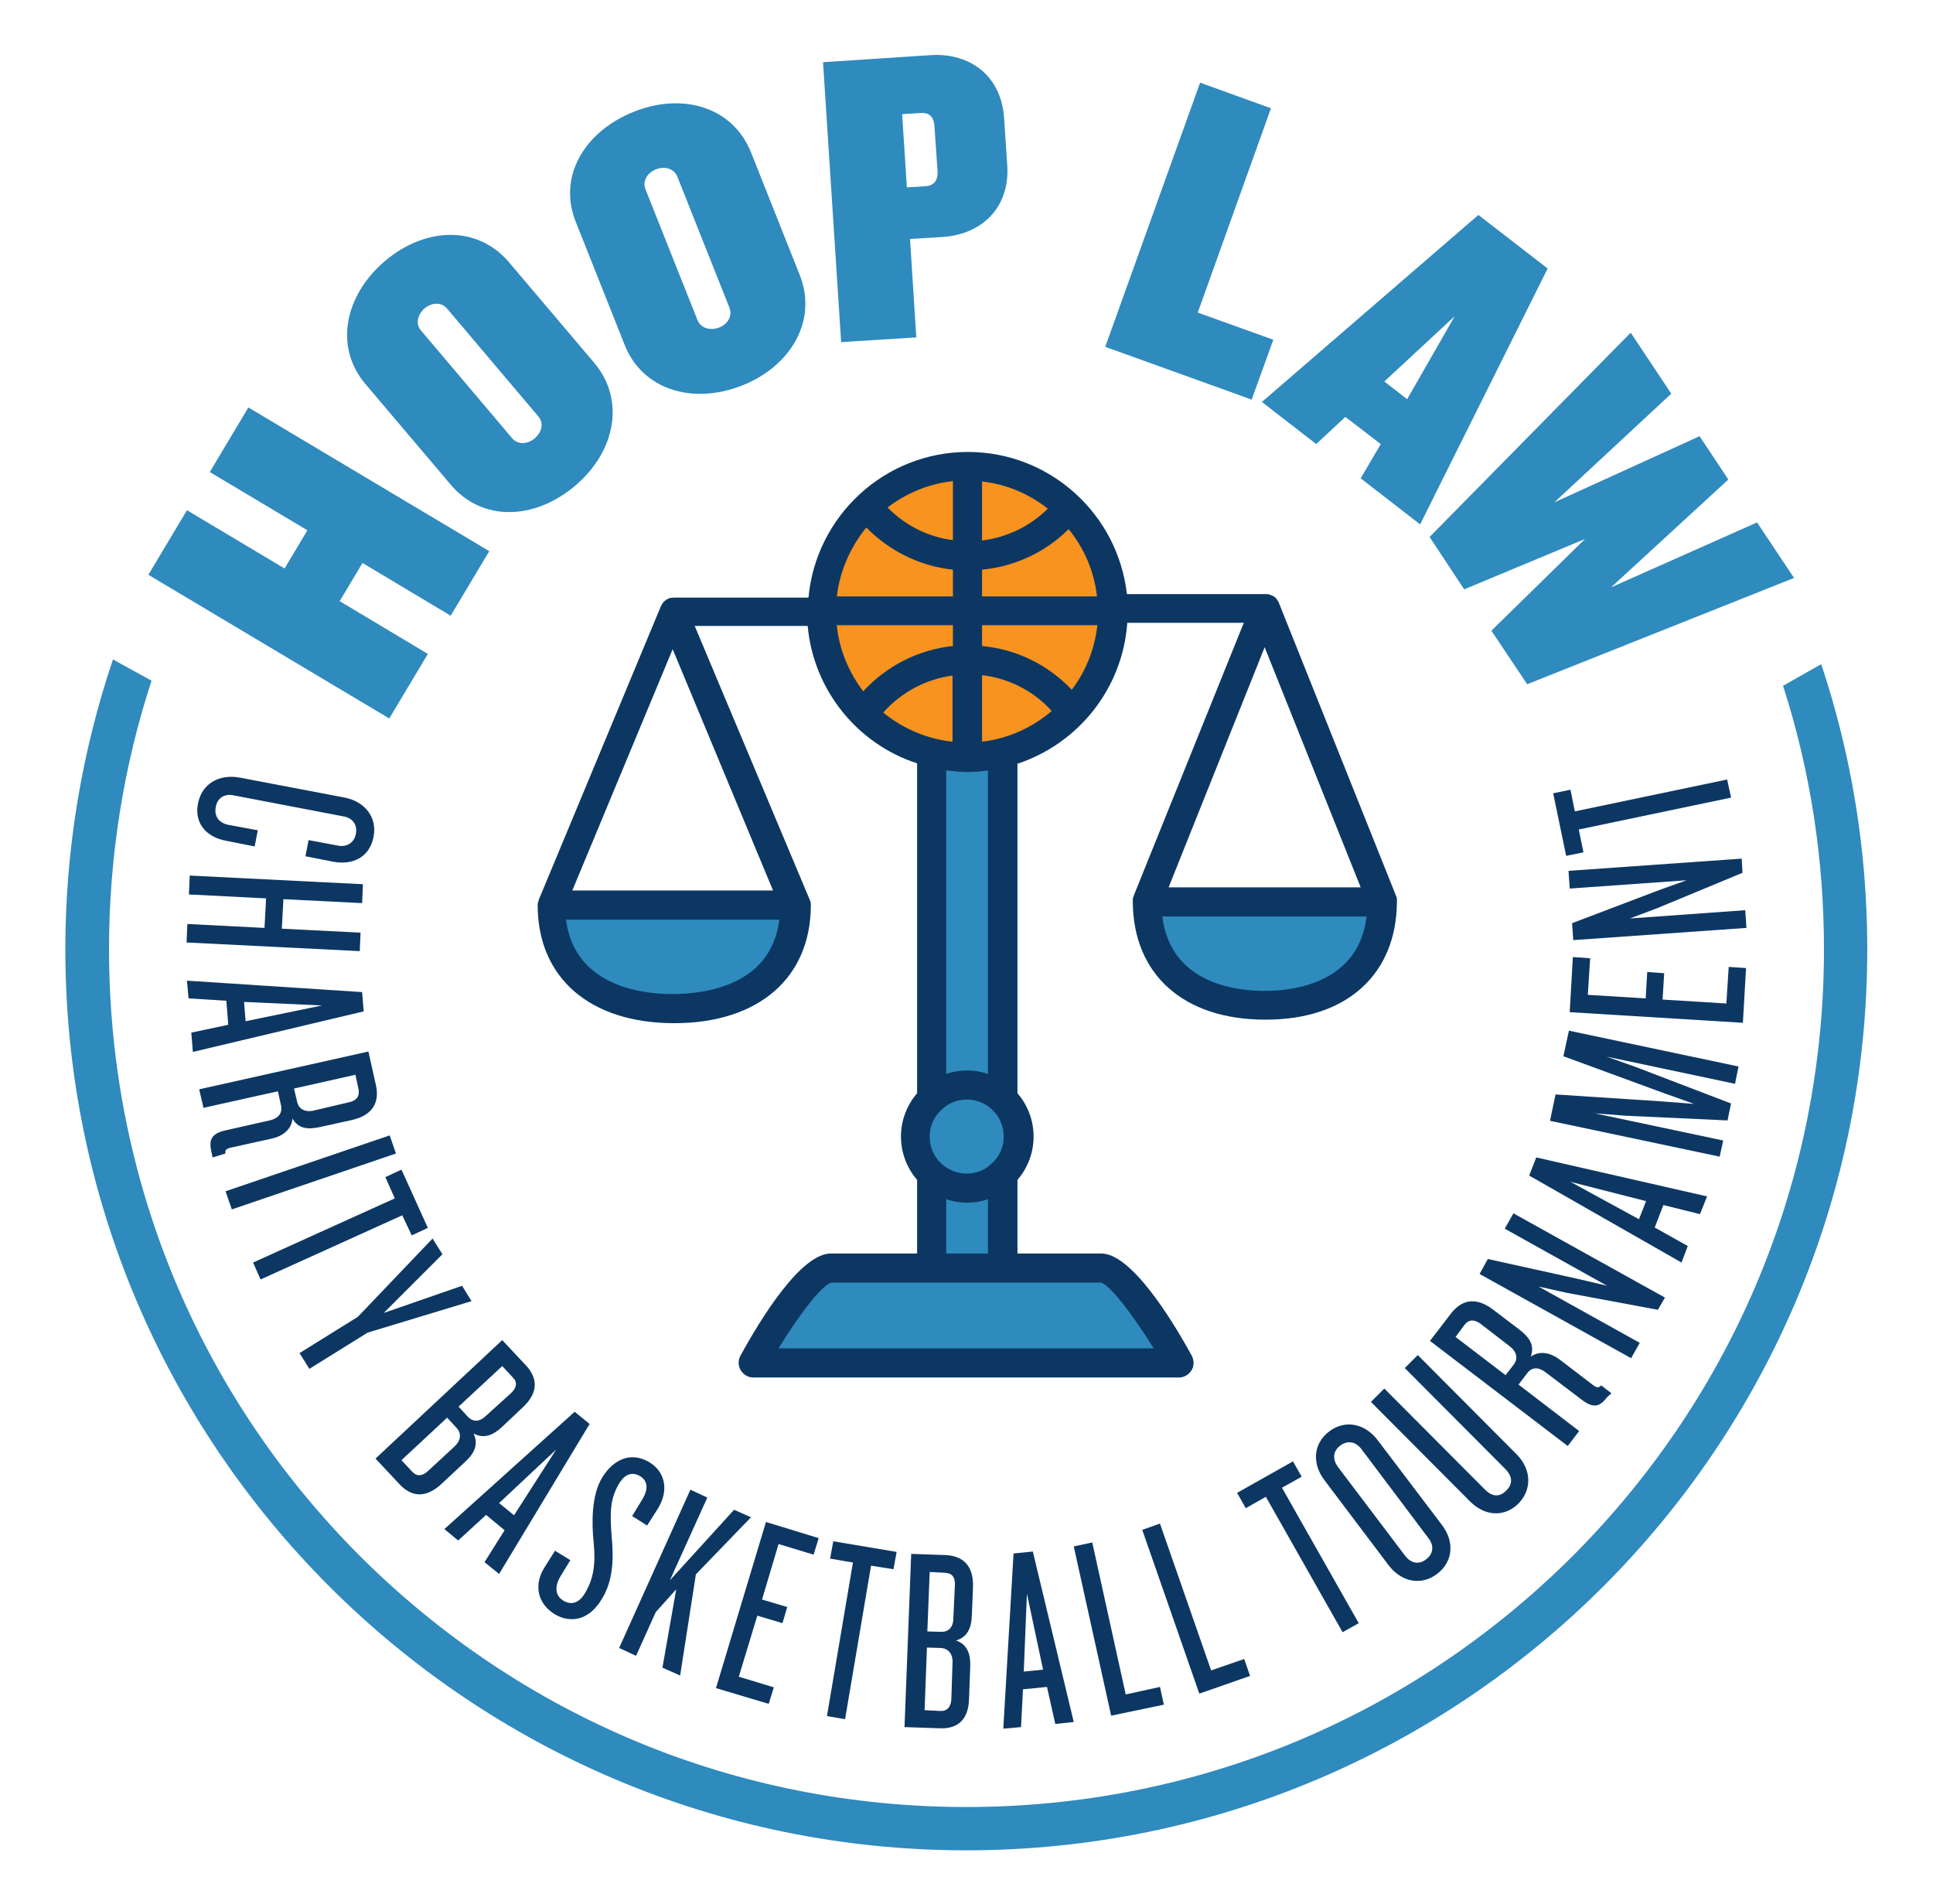
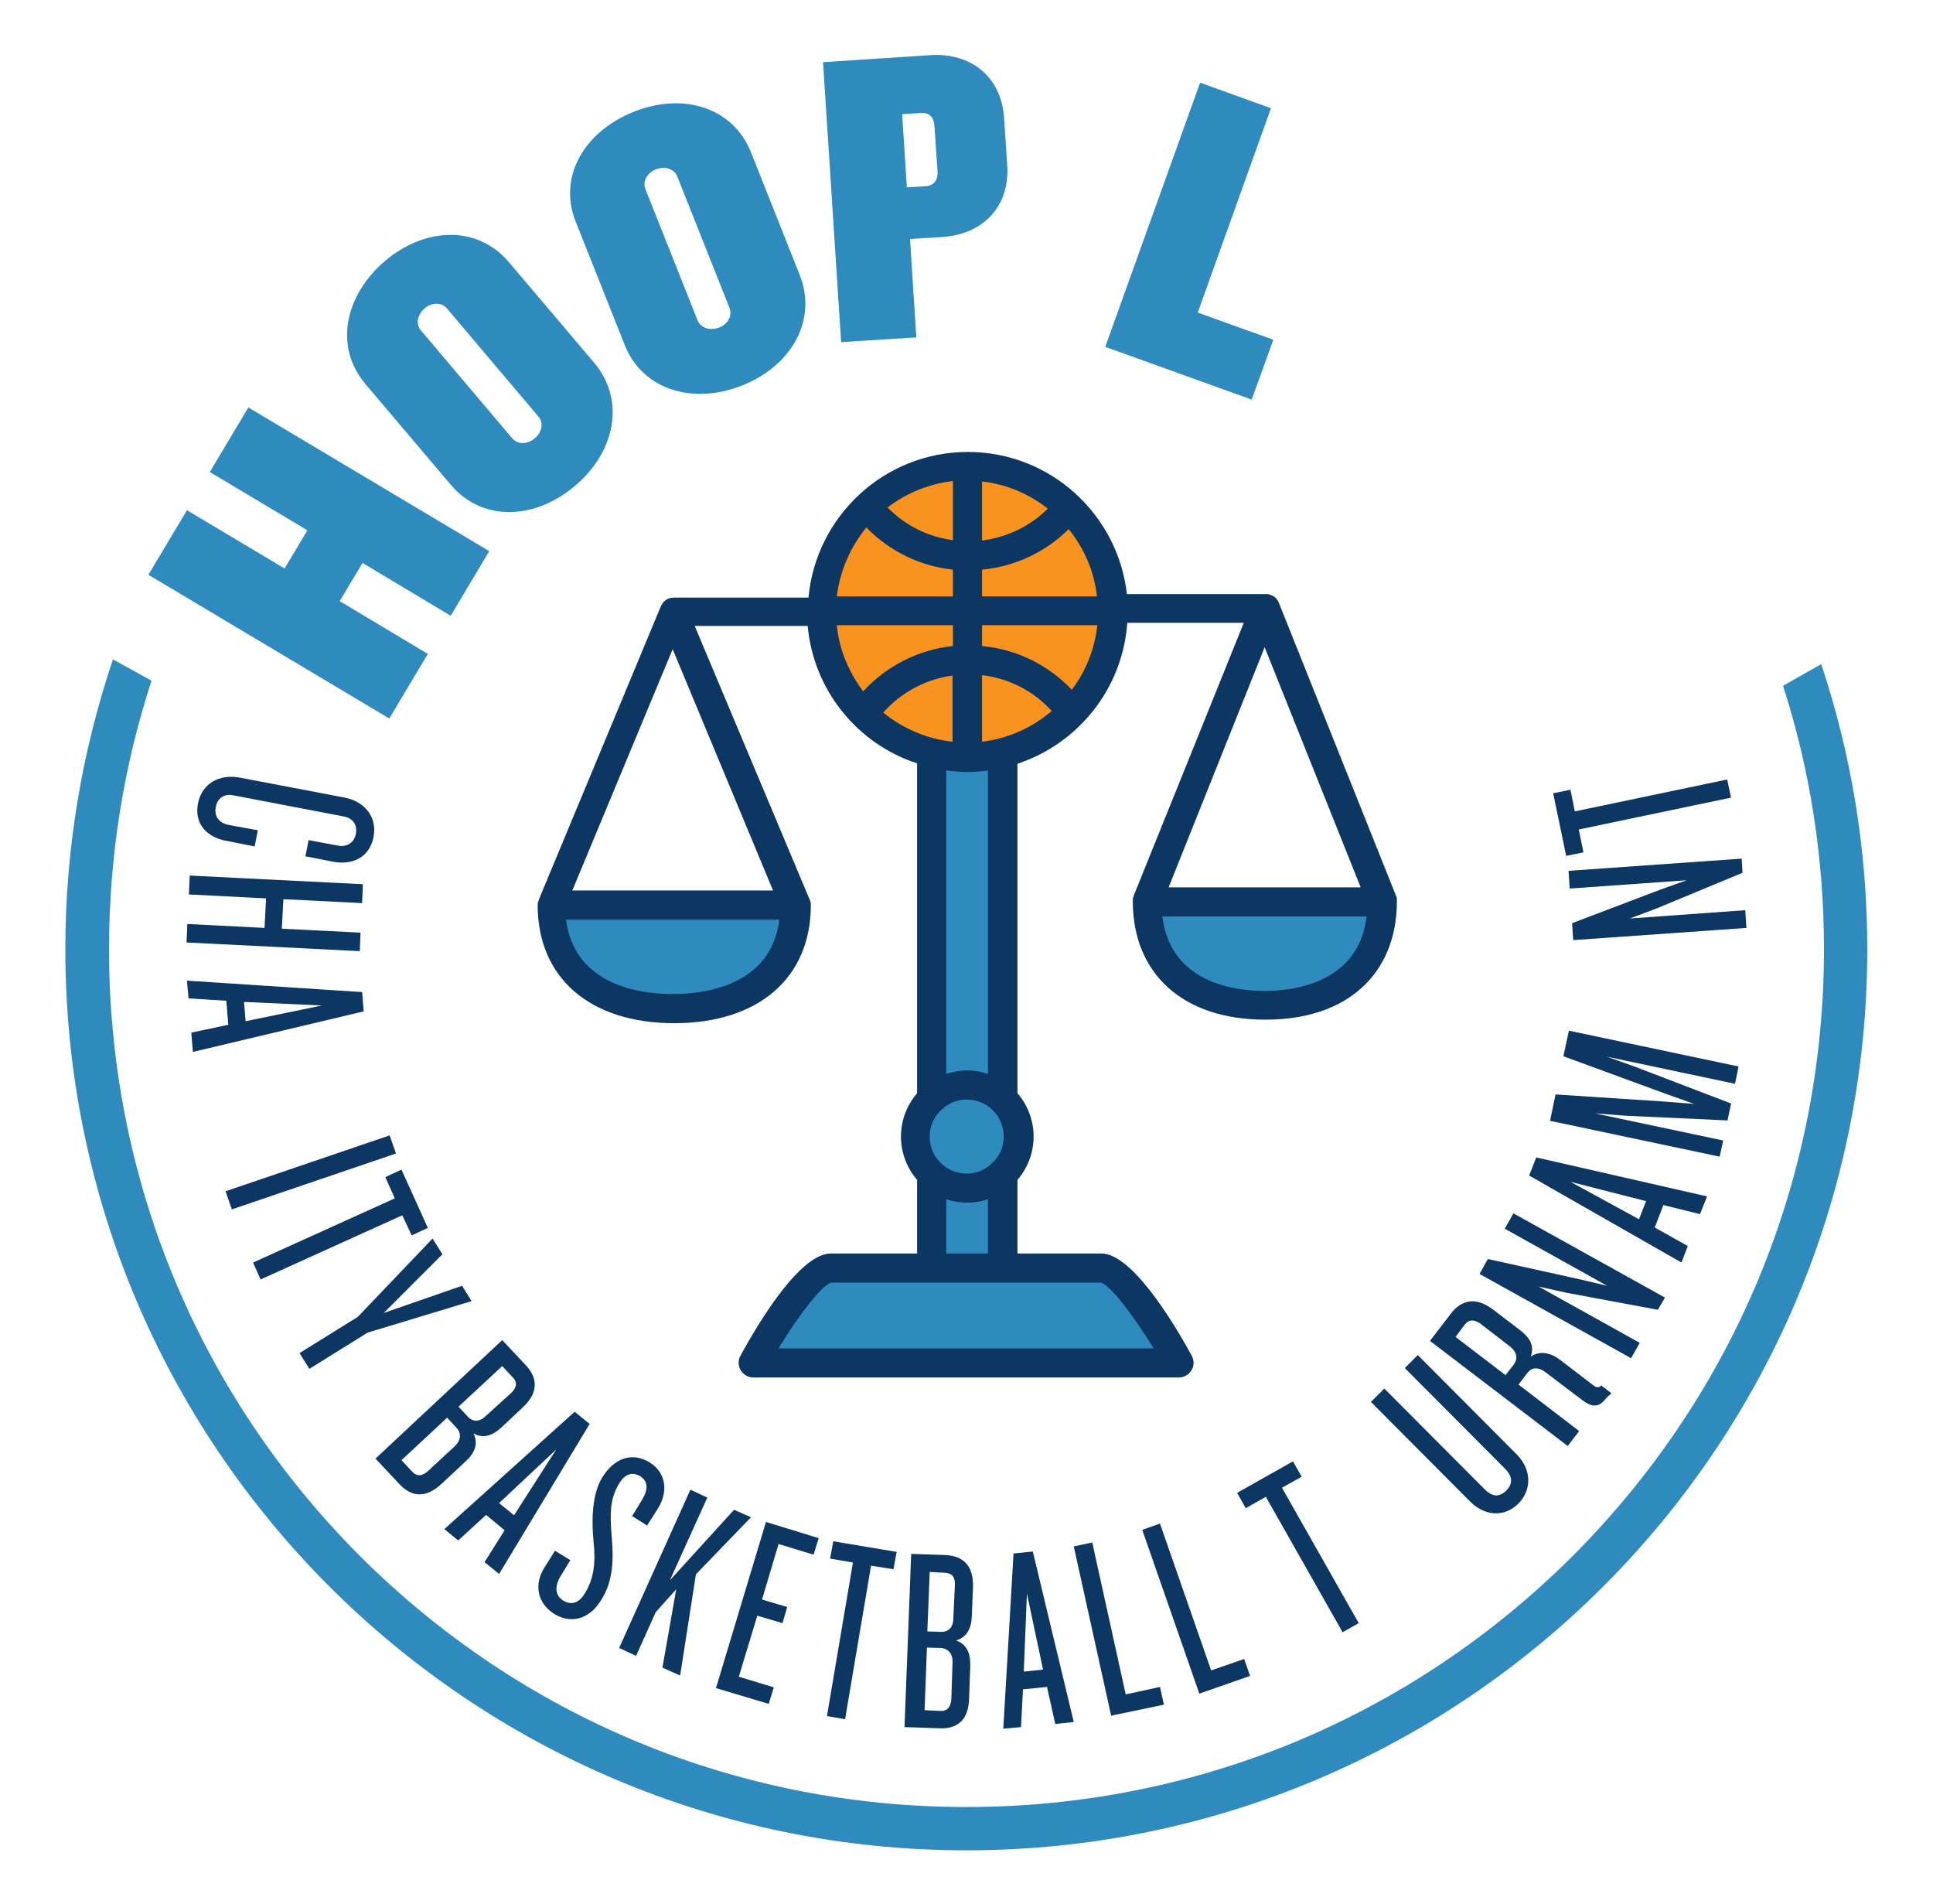
<svg xmlns="http://www.w3.org/2000/svg" version="1.1" id="Layer_1" x="0px" y="0px" viewBox="0 0 491.1 483.7" style="enable-background:new 0 0 491.1 483.7;" xml:space="preserve">
  <style type="text/css">
	.st0{fill:#2F8ABE;}
	.st1{fill:#F7931E;}
	.st2{fill:#0D3763;}
</style>
  <g>
    <polygon class="st0" points="282.1,322.2 208.9,322.3 191,346.4 298.8,346.3  " />
    <rect x="234.7" y="192.7" class="st0" width="21.3" height="127.2" />
    <path class="st0" d="M143,231.5c-2.5,0-4.3,2.5-3.4,4.9c4.9,12.5,17,21.3,31.2,21.3c14.2,0,26.3-8.8,31.2-21.3   c0.9-2.4-0.9-4.9-3.4-4.9H143z" />
    <path class="st0" d="M293.1,229.6c-2.1,0-3.6,2.1-2.9,4.2c4.7,12.9,17,22,31.4,22c14.5,0,26.8-9.2,31.4-22c0.7-2-0.7-4.2-2.9-4.2   H293.1z" />
    <circle class="st1" cx="245.2" cy="154.8" r="37.9" />
    <path class="st2" d="M354.9,229.1C354.9,229.1,354.9,229.1,354.9,229.1c0-0.1,0-0.2,0-0.3c0-0.2,0-0.3,0-0.5c0-0.2-0.1-0.3-0.1-0.4   c0-0.1,0-0.2-0.1-0.2l0-0.1c0,0,0,0,0,0l-29.8-74.5c0,0,0,0,0,0c-0.1-0.3-0.3-0.6-0.5-0.8c0-0.1-0.1-0.1-0.1-0.2   c-0.2-0.2-0.4-0.5-0.7-0.6c0,0,0,0,0,0c-0.3-0.2-0.6-0.3-0.9-0.4c-0.1,0-0.1,0-0.2-0.1c-0.3-0.1-0.6-0.1-1-0.1h-35.2   c-2.3-20.3-19.5-36.1-40.4-36.1c-21.2,0-38.6,16.3-40.5,37h-34.2c-0.3,0-0.7,0.1-1,0.1c-0.1,0-0.1,0-0.2,0.1   c-0.3,0.1-0.6,0.2-0.8,0.4c0,0,0,0,0,0c-0.3,0.2-0.5,0.4-0.7,0.6c-0.1,0.1-0.1,0.1-0.1,0.2c-0.2,0.3-0.4,0.5-0.5,0.8c0,0,0,0,0,0   l-31,74.5c0,0,0,0,0,0l0,0c0,0,0,0.1,0,0.1c-0.1,0.2-0.1,0.4-0.2,0.5c0,0.2-0.1,0.4-0.1,0.6c0,0,0,0.1,0,0.1c0,0,0,0,0,0   c0,0,0,0,0,0.1c0,18.5,13.3,30,34.7,30s34.7-11.5,34.7-30c0,0,0,0,0-0.1c0,0,0,0,0,0c0,0,0-0.1,0-0.1c0-0.2,0-0.4-0.1-0.6   c0-0.2-0.1-0.4-0.2-0.5c0,0,0-0.1,0-0.1l0,0c0,0,0,0,0,0L176.5,159h28.7c1.5,16.4,12.7,30,27.8,34.9v83.8c-2.6,3-4.1,6.9-4.1,11   c0,4.1,1.5,8,4.1,11v18.7h-21.9c-7.6,0-17.7,16.3-23,26c-0.6,1.1-0.6,2.5,0.1,3.7c0.7,1.1,1.9,1.8,3.2,1.8h108.1   c1.3,0,2.5-0.7,3.2-1.8c0.7-1.1,0.7-2.5,0.1-3.7c-5.3-9.7-15.5-26-23-26h-21.3v-18.7c2.6-3,4.1-6.9,4.1-11c0-4.1-1.5-8-4.1-11V194   c15.4-5.1,26.7-19,27.9-35.8h29.6L288,227.6c0,0,0,0,0,0l0,0.1c0,0.1,0,0.2-0.1,0.2c0,0.1-0.1,0.3-0.1,0.4c0,0.2,0,0.3,0,0.5   c0,0.1,0,0.2,0,0.2c0,0,0,0,0,0c0,0,0,0.1,0,0.1c0.1,18.4,12.9,29.9,33.6,29.9C342,259.1,354.8,247.6,354.9,229.1   C354.9,229.1,354.9,229.1,354.9,229.1z M345.7,225.4h-48.8l24.4-61L345.7,225.4z M272.3,175.2c-6.1-6.4-14.1-10.3-22.8-11.1v-5.3   h29.3C278.1,165,275.8,170.6,272.3,175.2z M249.5,188.4v-16.9c6.8,0.8,13.1,4,17.7,9.1C262.3,184.8,256.2,187.6,249.5,188.4z    M224.4,181c4.6-5.2,10.9-8.5,17.6-9.4v16.8C235.4,187.7,229.3,185,224.4,181z M212.6,158.8h29.5v5.3c-8.7,0.9-16.8,5-22.8,11.5   C215.7,170.8,213.2,165.1,212.6,158.8z M242.1,137.2c-6.3-0.8-12.1-3.7-16.6-8.3c4.7-3.6,10.4-6,16.6-6.7V137.2z M249.5,122.3   c6.3,0.7,12,3.2,16.7,6.9c-4.5,4.5-10.4,7.3-16.7,8.1V122.3z M249.5,144.7c8.3-0.8,16.1-4.4,22-10.3c3.9,4.8,6.5,10.7,7.2,17.1   h-29.2V144.7z M220.1,134c5.9,6,13.6,9.8,22,10.7v6.8h-29.5C213.4,144.9,216.1,138.9,220.1,134z M170.9,164.9l25.5,61.3h-51   L170.9,164.9z M170.9,252.5c-7.7,0-24.9-1.9-27.1-18.9H198C195.9,250.6,178.6,252.5,170.9,252.5z M252.1,281.9   c1.9,1.8,2.9,4.2,2.9,6.8s-1,5-3,6.8c-1.7,1.7-4,2.6-6.4,2.6c-2.4,0-4.7-0.9-6.5-2.6c-1.9-1.8-2.9-4.2-2.9-6.8s1-5,3-6.8   c1.7-1.7,4-2.6,6.4-2.6S250.4,280.2,252.1,281.9z M293.1,342.5h-95.3c5.4-8.9,11.2-16.2,13.4-16.7h68.5   C281.9,326.3,287.6,333.6,293.1,342.5z M240.4,318.4v-13.8c1.7,0.6,3.5,0.9,5.3,0.9c1.8,0,3.6-0.3,5.3-0.9v13.8H240.4z M251,272.8   c-1.7-0.6-3.5-0.9-5.3-0.9c-1.8,0-3.6,0.3-5.3,0.9v-77.1c1.7,0.2,3.5,0.4,5.3,0.4c1.8,0,3.6-0.1,5.3-0.4V272.8z M321.3,251.7   c-7.4,0-23.9-1.9-26-18.9h51.9C345.2,249.7,328.7,251.7,321.3,251.7z" />
    <g>
      <path class="st0" d="M114.5,156.4L92.1,143l-5.8,9.7l22.4,13.4l-9.8,16.4L37.7,146l9.8-16.4l24.8,14.8l5.8-9.7l-24.8-14.8    l9.8-16.4l61.2,36.5L114.5,156.4z" />
      <path class="st0" d="M146.1,123.4c-10.4,8.8-23.7,9.1-31.6-0.3L92.8,97.5c-7.9-9.4-5.3-22.4,5-31.2c10.3-8.7,23.5-9.1,31.5,0.3    L151,92.2C158.9,101.6,156.4,114.7,146.1,123.4z M113.6,78.4c-1.5-1.8-4-1.5-5.7-0.1c-1.7,1.5-2.5,3.9-0.9,5.7l23.1,27.3    c1.5,1.8,4.1,1.5,5.8,0c1.7-1.5,2.4-3.8,0.8-5.6L113.6,78.4z" />
      <path class="st0" d="M188.6,97.9c-12.6,5-25.4,1.1-29.9-10.3l-12.4-31.2c-4.6-11.4,2-22.9,14.7-28c12.5-5,25.2-1.2,29.8,10.3    l12.4,31.2C207.7,81.3,201.1,92.9,188.6,97.9z M172.1,44.9c-0.9-2.2-3.3-2.7-5.4-1.9c-2.1,0.8-3.6,2.9-2.7,5.1l13.2,33.2    c0.9,2.2,3.4,2.7,5.5,1.9c2.1-0.8,3.5-2.9,2.6-5.1L172.1,44.9z" />
      <path class="st0" d="M239.5,60.2l-8.3,0.5l1.6,25l-19.1,1.2l-4.6-71.1l27.4-1.8c10-0.6,17.9,5.3,18.6,16l0.8,12    C256.6,52.6,249.6,59.5,239.5,60.2z M237.4,32c-0.2-2.6-1.5-3.4-3.5-3.3l-4.7,0.3l1.2,18.6l4.7-0.3c2-0.1,3.2-1.3,3.1-3.7    L237.4,32z" />
      <path class="st0" d="M280.8,88.1L304.9,21l18,6.5l-18.6,51.9l19.2,6.9l-5.5,15.2L280.8,88.1z" />
-       <path class="st0" d="M345.7,121.5l5.1-8.7l-9-6.9l-7.4,6.9l-13.8-10.7l55-47.5l17.6,13.6l-32.4,65L345.7,121.5z M369.6,80.3    l-17.9,16.6l5.8,4.5L369.6,80.3z" />
-       <path class="st0" d="M388,173.8l-9.1-13.6l23.8-23.3L372,149.7l-8.8-13.3l51.1-51.9l10.3,15.5l-29.7,27.6l36.9-16.8l7.3,11    l-29.8,27.4l37.1-16.5l9.4,14.1L388,173.8z" />
    </g>
    <g>
      <path class="st2" d="M50.3,204.1c1-5.1,5.4-7.5,10.5-6.6l26.8,5.1c5,1,8.3,4.9,7.3,10c-1,5.1-5.2,7.2-10.2,6.3l-7.1-1.4l0.8-4.1    l7.5,1.4c2.1,0.4,4-0.6,4.5-2.9c0.5-2.5-0.9-4.1-3-4.5l-28.2-5.4c-2.1-0.4-4,0.6-4.4,3.1c-0.4,2.3,0.9,3.9,3.1,4.4l7.6,1.4    l-0.8,4.1l-7.1-1.4C52.5,212.7,49.3,209.2,50.3,204.1z" />
      <path class="st2" d="M47.6,234.7l19.6,1l0.4-7.5l-19.6-1l0.2-4.8l44,2.2l-0.2,4.8l-20-1l-0.4,7.5l20,1l-0.2,4.7l-44-2.2    L47.6,234.7z" />
      <path class="st2" d="M48.6,262.3l9.4-2l-0.5-6.1l-9.6-0.6l-0.4-4.5l44.5,2.9l0.4,4.9L49,267.2L48.6,262.3z M81.8,255.4L62,254.5    l0.4,4.9L81.8,255.4z" />
-       <path class="st2" d="M53.7,292.5c-0.7-3.1,0.1-4.6,3.7-5.4l11.1-2.5c2.2-0.5,3.3-1.8,2.9-3.8l-0.8-3.6l-18.9,4.2l-1.1-4.7l43-9.6    l1.9,8.5c0.9,4-0.4,7.6-6.1,8.9l-8.2,1.8c-3.2,0.7-5.5,0.3-6.9-2.2c-0.2,2.8-2.5,4.5-5.2,5.1l-10.4,2.3c-1.2,0.3-1.6,0.6-1.4,1.5    L54,294L53.7,292.5z M88.6,280c2-0.4,2.8-1.5,2.5-3.3l-0.8-3.7l-15.6,3.5l0.8,3.4c0.4,1.8,2,2.7,4.2,2.2L88.6,280z" />
      <path class="st2" d="M57.3,302.6L99,288.4l1.6,4.6l-41.7,14.2L57.3,302.6z" />
      <path class="st2" d="M102.2,308.7l-36,16.3l-1.9-4.3l36-16.3l-2.4-5.4l4.1-1.9l6.7,14.8l-4.1,1.9L102.2,308.7z" />
      <path class="st2" d="M93.4,338.5l-14.8,9.2l-2.5-4l14.8-9.2l19-19.9l2.5,4l-14.9,14.9l19.9-6.9l2.4,3.9L93.4,338.5z" />
      <path class="st2" d="M101.5,377l-6.1-6.5l32.2-30.1l6,6.4c2.8,3,3.5,6.7-0.8,10.7l-5.3,5c-2.4,2.2-4.7,3-7.2,1.6    c1.3,2.7,0.3,5-2.1,7.2l-6,5.6C107.9,380.9,104.3,380,101.5,377z M115.5,367.4c1.6-1.5,1.8-3.3,0.5-4.7l-2.4-2.6L102,370.9    l2.7,2.9c1.2,1.3,2.6,1.2,4.1-0.2L115.5,367.4z M129.8,353.9c1.5-1.4,1.7-2.8,0.5-4l-2.7-2.9l-11.1,10.3l2.3,2.5    c1.4,1.5,3.1,1.4,4.7-0.2L129.8,353.9z" />
      <path class="st2" d="M123.1,396.8l5.1-8.1l-4.7-3.9l-7.1,6.5l-3.5-2.9l33.1-29.8l3.8,3.1l-23,38.1L123.1,396.8z M141.3,368.2    l-14.5,13.6l3.8,3.1L141.3,368.2z" />
      <path class="st2" d="M140.9,410c-4.4-2.7-5.3-7.5-2.6-11.8l2.7-4.3l3.9,2.4l-2.5,4.1c-1.5,2.5-1.4,4.8,0.6,6.1    c2.2,1.4,4.2,0.6,5.6-1.8c2.2-3.6,2.8-7.5,2.2-13.1c-0.5-5-0.5-11.9,2.2-16.3c2.9-4.7,7.4-6.7,12.1-3.8c4,2.5,4.8,7.2,2.1,11.6    l-2.8,4.4l-3.8-2.4l2.5-4.1c1.6-2.6,1.6-4.7-0.4-6c-2-1.2-3.8-0.6-5.2,1.5c-2.5,4-2.6,7.4-2.1,13.8c0.6,6.2,0.2,11.4-2.4,15.7    C149.4,412.2,144.3,412.1,140.9,410z" />
      <path class="st2" d="M168.3,423.6l3.5-19.9l-5.2,5.8l-5,11.1l-4.3-2l18.1-40.2l4.3,2l-9.5,21l16.3-17.9l4.3,1.9l-14,14.5l-4,25.7    L168.3,423.6z" />
      <path class="st2" d="M181.9,428.8l12.7-42.2l13.4,4.1l-1.3,4.2l-8.9-2.7l-4.2,14.1l6.4,1.9l-1.2,4.1l-6.4-1.9l-4.7,15.5l8.9,2.7    l-1.3,4.2L181.9,428.8z" />
      <path class="st2" d="M221.3,397.7l-6.6,39l-4.6-0.8l6.6-39l-5.8-1l0.8-4.4l16.1,2.7l-0.8,4.4L221.3,397.7z" />
      <path class="st2" d="M238.7,439l-8.9-0.3l1.7-44l8.7,0.3c4.1,0.2,7.2,2.3,7,8.2l-0.3,7.3c-0.1,3.2-1.3,5.4-4,6.2    c2.8,1,3.7,3.3,3.6,6.6l-0.3,8.1C246.1,437.3,242.8,439.2,238.7,439z M242,422.3c0.1-2.2-1.1-3.6-3-3.7l-3.5-0.1l-0.6,15.9l4,0.2    c1.7,0.1,2.7-1,2.8-3L242,422.3z M242.6,402.7c0.1-2.1-0.7-3.1-2.5-3.2l-3.9-0.2l-0.6,15.1l3.4,0.1c2,0.1,3.2-1.2,3.2-3.4    L242.6,402.7z" />
      <path class="st2" d="M268.1,437.9l-2.1-9.4l-6.1,0.6l-0.5,9.6l-4.5,0.4l2.6-44.5l4.9-0.5l10.4,43.3L268.1,437.9z M260.9,404.8    l-0.8,19.8l4.9-0.5L260.9,404.8z" />
      <path class="st2" d="M282.3,435.8l-9.5-43l4.7-1l8.5,38.6l8.7-1.9l1,4.5L282.3,435.8z" />
      <path class="st2" d="M304.7,430.2l-14.5-41.6l4.5-1.6l13,37.3l8.4-2.9l1.5,4.3L304.7,430.2z" />
      <path class="st2" d="M325.7,377.9l19.5,34.4l-4.1,2.3l-19.5-34.4l-5.1,2.9l-2.2-3.9l14.2-8l2.2,3.9L325.7,377.9z" />
-       <path class="st2" d="M365.1,399.8c-4.1,3.1-9.1,2-12.3-2.2L336.5,376c-3.2-4.2-2.9-9.3,1.2-12.4c4.1-3.1,9.1-2,12.3,2.2l16.3,21.5    C369.6,391.6,369.2,396.7,365.1,399.8z M345.9,368.1c-1.4-1.8-3.4-2.4-5.4-0.9c-2,1.5-1.9,3.6-0.6,5.4l17.1,22.6    c1.4,1.8,3.4,2.4,5.3,0.9c2-1.5,2-3.6,0.6-5.4L345.9,368.1z" />
      <path class="st2" d="M385.8,381.9c-3.4,3.4-8.3,3.4-12.2-0.4l-25.3-25.4l3.4-3.4l25.5,25.6c1.9,1.9,3.7,2.1,5.5,0.3    c1.7-1.7,1.6-3.6-0.3-5.5l-25.5-25.6l3.3-3.3l25.3,25.4C389.2,373.5,389.1,378.5,385.8,381.9z" />
      <path class="st2" d="M408.3,354.9c-1.9,2.5-3.5,2.9-6.5,0.6l-9.1-6.9c-1.8-1.4-3.5-1.4-4.7,0.2l-2.2,2.9l15.4,11.8l-2.9,3.8    l-35-26.7l5.3-6.9c2.5-3.3,6.1-4.6,10.8-1l6.7,5.1c2.6,2,3.8,4,2.8,6.8c2.3-1.6,5-1,7.3,0.7l8.5,6.5c0.9,0.7,1.5,0.8,2.1,0.1    l2.6,2L408.3,354.9z M376.2,336.3c-1.6-1.2-3-1.2-4.1,0.2l-2.3,3.1l12.7,9.7l2.1-2.7c1.1-1.5,0.8-3.2-1-4.6L376.2,336.3z" />
      <path class="st2" d="M421.2,332.7l-23.1-4.3l-7.2-1.6l25.7,14.3l-2.2,3.9l-38.5-21.4l2.1-3.8l23.1,5.1l7.2,1.7l-26-14.5l2.2-3.9    l38.5,21.4L421.2,332.7z" />
      <path class="st2" d="M431.9,308.4l-9.3-2.3l-2.2,5.7l8.4,4.7l-1.6,4.2l-38.7-22.1l1.8-4.6l43.4,9.9L431.9,308.4z M399,300.2    l17.4,9.5l1.8-4.6L399,300.2z" />
      <path class="st2" d="M440.8,275.3l-32.6-6.9l7.3,2.6l24.3,9.3l-0.9,4.3l-26-1.2l-7.7-0.6l32.6,6.9l-0.9,4.1l-43.1-9.1l1.4-6.7    l27.5,1.8l7.7,0.6l-7.3-2.6l-25.9-9.5l1.4-6.5l43.1,9.1L440.8,275.3z" />
-       <path class="st2" d="M442.8,259.8l-44-2.7l0.8-14l4.4,0.3l-0.6,9.3l14.7,0.9l0.4-6.7l4.3,0.3l-0.4,6.7l16.2,1l0.6-9.3l4.4,0.3    L442.8,259.8z" />
      <path class="st2" d="M442.7,221.7l-21.7,9l-6.9,2.6l29.3-2.1l0.3,4.5l-44,3.1l-0.3-4.3l22.1-8.4l7-2.5l-29.7,2.1l-0.3-4.5l44-3.1    L442.7,221.7z" />
      <path class="st2" d="M400.1,206.1l38.7-8.1l1,4.6l-38.7,8.1l1.2,5.8l-4.4,0.9l-3.3-15.9l4.4-0.9L400.1,206.1z" />
    </g>
    <path class="st0" d="M453,174.2c6.9,21.4,10.4,43.9,10.4,66.9c0,58.2-22.7,112.9-63.8,154.1c-41.2,41.1-95.9,63.8-154.1,63.8   s-112.9-22.7-154.1-63.8C50.3,354,27.7,299.3,27.7,241.1c0-23.5,3.7-46.5,10.8-68.2l-9.8-5.4c-7.8,23.1-12.1,47.9-12.1,73.6   c0,126.4,102.5,228.9,228.9,228.9s228.9-102.5,228.9-228.9c0-25.3-4.1-49.6-11.7-72.4L453,174.2z" />
  </g>
</svg>